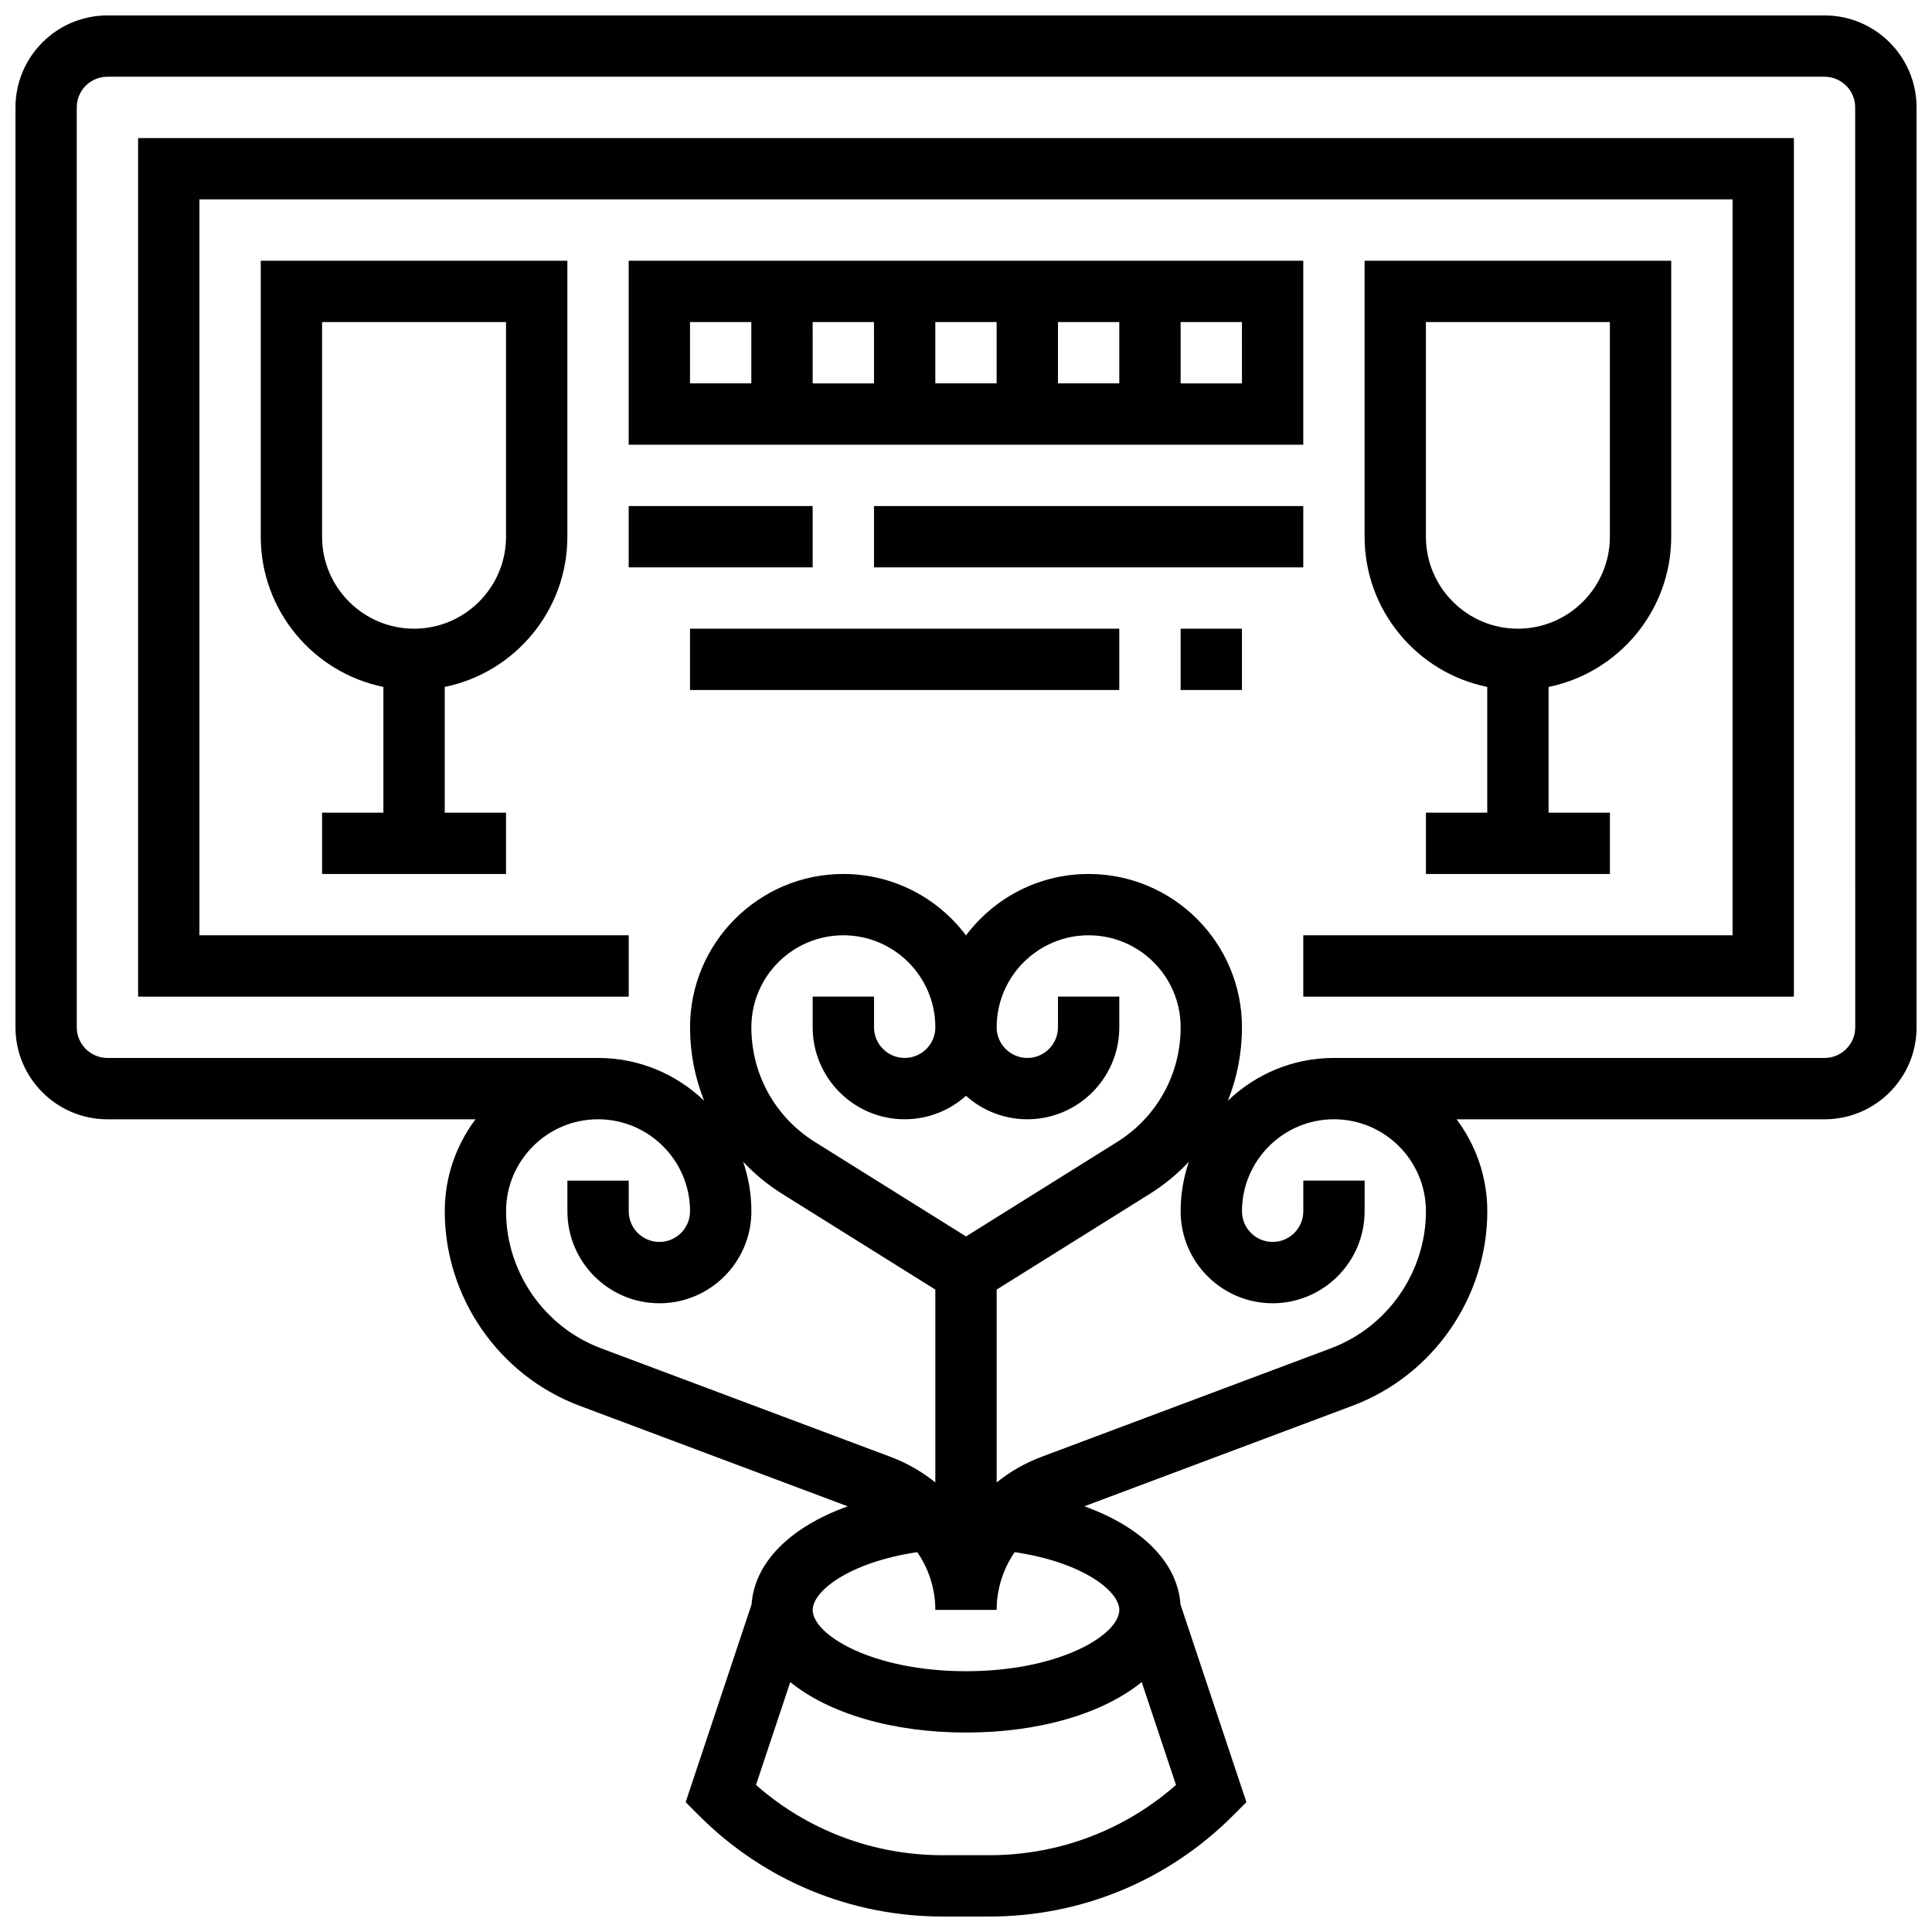
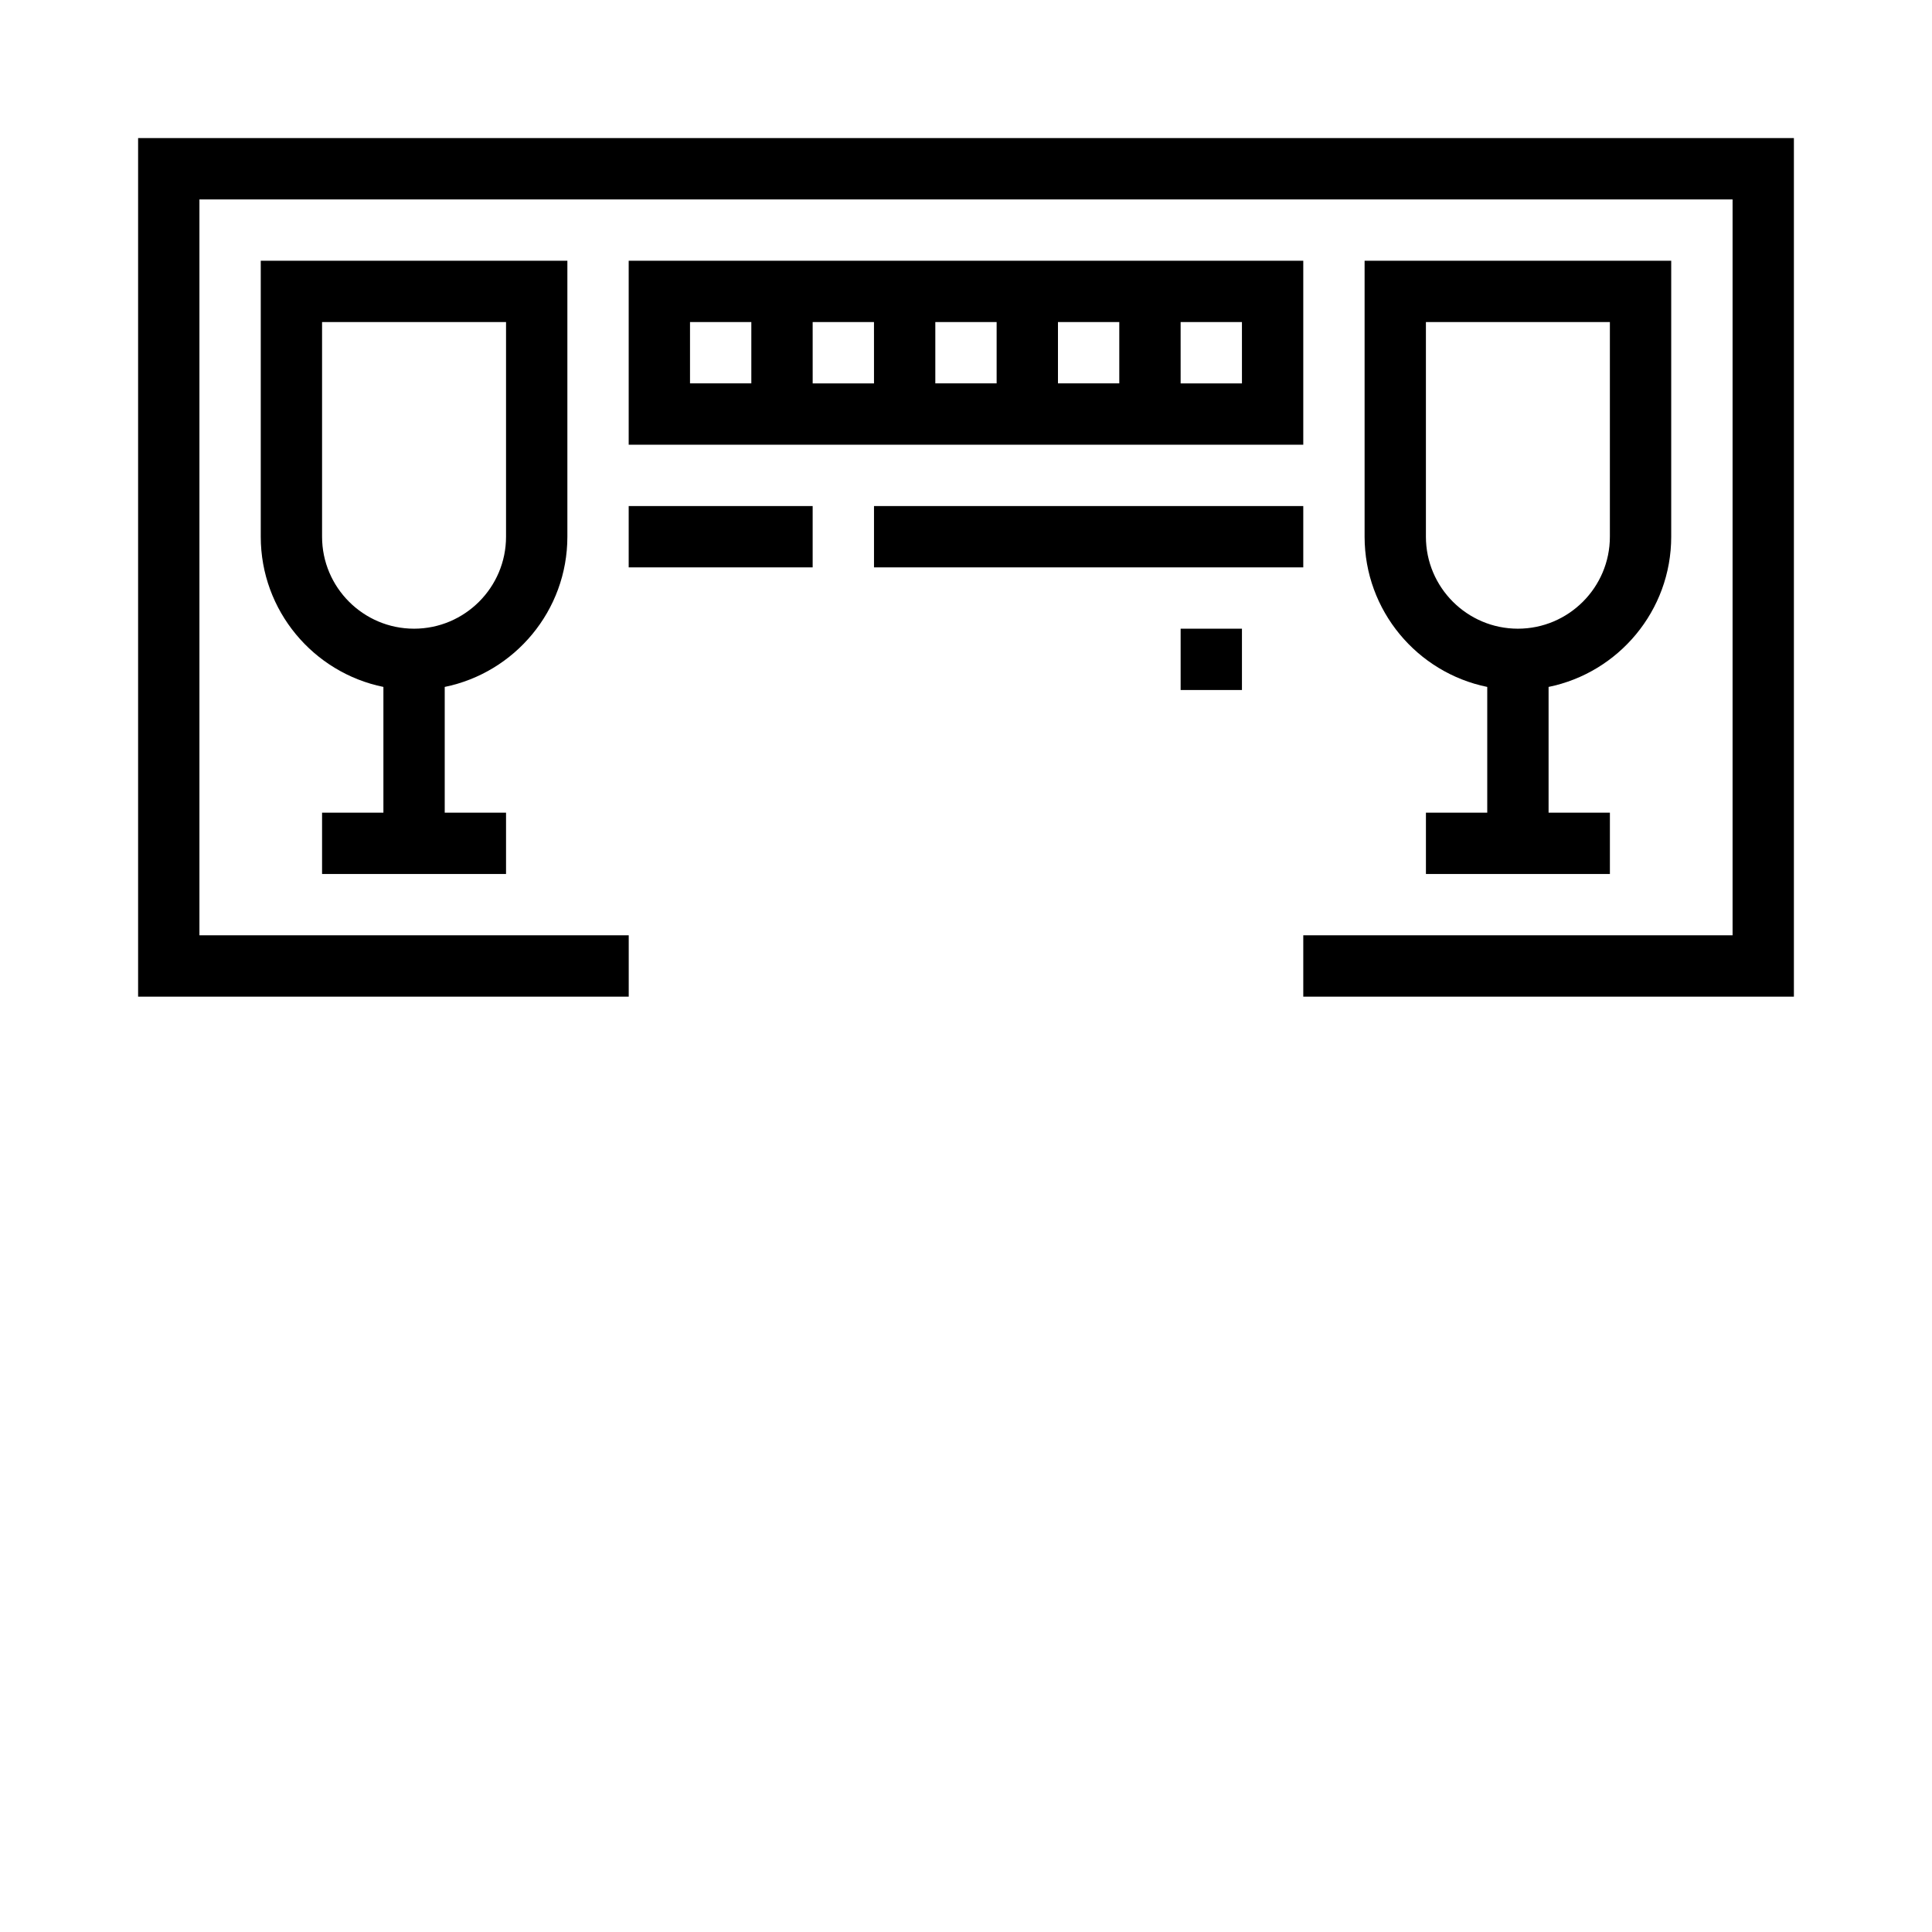
<svg xmlns="http://www.w3.org/2000/svg" width="800px" height="800px" version="1.1" viewBox="144 144 512 512">
  <defs>
    <clipPath id="a">
      <path d="m148.09 148.09h503.81v503.81h-503.81z" />
    </clipPath>
  </defs>
  <g clip-path="url(#a)">
-     <path d="m627.53 148.09h-455.05c-13.445 0-24.379 10.934-24.379 24.379v243.78c0 13.441 10.934 24.379 24.379 24.379h97.535c-5.113 6.797-8.148 15.238-8.148 24.379 0 22.812 14.348 43.516 35.707 51.527l71.082 26.656c-15.164 5.445-24.699 14.82-25.477 25.98l-17.477 52.426 3.551 3.551c17.254 17.254 40.195 26.754 64.598 26.754h12.309c24.402 0 47.344-9.504 64.598-26.758l3.551-3.551-17.477-52.426c-0.773-11.156-10.309-20.535-25.477-25.98l71.082-26.656c21.359-8.008 35.711-28.715 35.711-51.523 0-9.141-3.035-17.582-8.148-24.379h97.535c13.441 0 24.379-10.934 24.379-24.379l-0.004-243.78c0-13.445-10.934-24.379-24.375-24.379zm-349.42 316.91c0-13.441 10.934-24.379 24.379-24.379 13.441 0 24.379 10.934 24.379 24.379 0 4.481-3.644 8.125-8.125 8.125-4.481 0-8.125-3.644-8.125-8.125v-8.125h-16.25v8.125c0 13.441 10.934 24.379 24.379 24.379 13.441 0 24.379-10.934 24.379-24.379 0-4.59-0.777-8.996-2.184-13.113 3.047 3.234 6.535 6.117 10.422 8.547l40.508 25.32v51.105c-3.512-2.828-7.492-5.137-11.848-6.769l-76.754-28.781c-15.047-5.644-25.16-20.238-25.16-36.309zm81.258-56.883v8.125c0 13.441 10.934 24.379 24.379 24.379 6.238 0 11.938-2.356 16.25-6.223 4.316 3.867 10.016 6.223 16.25 6.223 13.441 0 24.379-10.934 24.379-24.379v-8.125h-16.25v8.125c0 4.481-3.644 8.125-8.125 8.125s-8.125-3.644-8.125-8.125c0-13.441 10.934-24.379 24.379-24.379 13.441 0 24.379 10.934 24.379 24.379 0 12.445-6.301 23.812-16.852 30.406l-40.031 25.02-40.027-25.02c-10.555-6.594-16.855-17.961-16.855-30.406 0-13.441 10.934-24.379 24.379-24.379 13.441 0 24.379 10.934 24.379 24.379 0 4.481-3.644 8.125-8.125 8.125s-8.125-3.644-8.125-8.125v-8.125zm46.785 227.53h-12.309c-18.402 0-35.801-6.574-49.5-18.617l9.086-27.258c10.121 8.207 26.867 13.371 46.57 13.371s36.449-5.164 46.566-13.371l9.086 27.258c-13.699 12.039-31.094 18.617-49.5 18.617zm34.477-65.008c0 6.625-15.828 16.25-40.629 16.25s-40.629-9.625-40.629-16.25c0-4.949 9.609-12.605 27.719-15.305 3.039 4.422 4.781 9.734 4.781 15.305h16.25c0-5.57 1.742-10.883 4.781-15.305 18.117 2.699 27.727 10.352 27.727 15.305zm81.258-105.64c0 16.074-10.113 30.664-25.16 36.309l-76.754 28.781c-4.352 1.633-8.332 3.941-11.848 6.769v-51.105l40.516-25.324c3.891-2.434 7.379-5.312 10.426-8.547-1.41 4.117-2.188 8.527-2.188 13.117 0 13.441 10.934 24.379 24.379 24.379 13.441 0 24.379-10.934 24.379-24.379v-8.125h-16.25v8.125c0 4.481-3.644 8.125-8.125 8.125s-8.125-3.644-8.125-8.125c0-13.441 10.934-24.379 24.379-24.379 13.438 0 24.371 10.934 24.371 24.379zm113.77-48.758c0 4.481-3.644 8.125-8.125 8.125h-130.02c-10.902 0-20.805 4.324-28.109 11.336 2.434-6.074 3.731-12.656 3.731-19.461 0-22.402-18.227-40.629-40.629-40.629-13.277 0-25.086 6.398-32.504 16.277-7.422-9.879-19.23-16.277-32.504-16.277-22.402 0-40.629 18.227-40.629 40.629 0 6.805 1.297 13.387 3.731 19.461-7.305-7.012-17.211-11.336-28.109-11.336h-130.02c-4.481 0-8.125-3.644-8.125-8.125l-0.004-243.78c0-4.481 3.644-8.125 8.125-8.125h455.05c4.481 0 8.125 3.644 8.125 8.125z" />
-   </g>
+     </g>
  <path d="m180.6 408.12h130.02v-16.254h-113.77v-195.02h406.3v195.02h-113.77v16.254h130.02v-227.53h-438.8z" />
  <path d="m294.36 286.23v-73.133h-81.258v73.133c0 19.621 13.98 36.039 32.504 39.812v33.32h-16.254v16.25h48.754v-16.25h-16.25v-33.32c18.523-3.773 32.504-20.191 32.504-39.812zm-65.008 0v-56.883h48.754v56.883c0 13.441-10.934 24.379-24.379 24.379-13.438 0-24.375-10.938-24.375-24.379z" />
  <path d="m586.89 286.23v-73.133h-81.258v73.133c0 19.621 13.98 36.039 32.504 39.812v33.32h-16.25v16.25h48.754v-16.25h-16.25v-33.32c18.52-3.773 32.5-20.191 32.5-39.812zm-65.008 0v-56.883h48.754v56.883c0 13.441-10.934 24.379-24.379 24.379-13.438 0-24.375-10.938-24.375-24.379z" />
  <path d="m489.38 213.1h-178.77v48.754h178.77zm-97.512 16.25h16.25v16.25h-16.25zm-16.25 16.254h-16.25l-0.004-16.254h16.25zm48.754-16.254h16.25v16.25h-16.25zm-97.512 0h16.25v16.25h-16.25zm146.27 16.254h-16.25l-0.004-16.254h16.25z" />
  <path d="m310.61 278.11h48.754v16.25h-48.754z" />
  <path d="m375.62 278.11h113.76v16.25h-113.76z" />
-   <path d="m326.86 310.61h113.76v16.25h-113.76z" />
  <path d="m456.88 310.61h16.25v16.25h-16.25z" />
</svg>